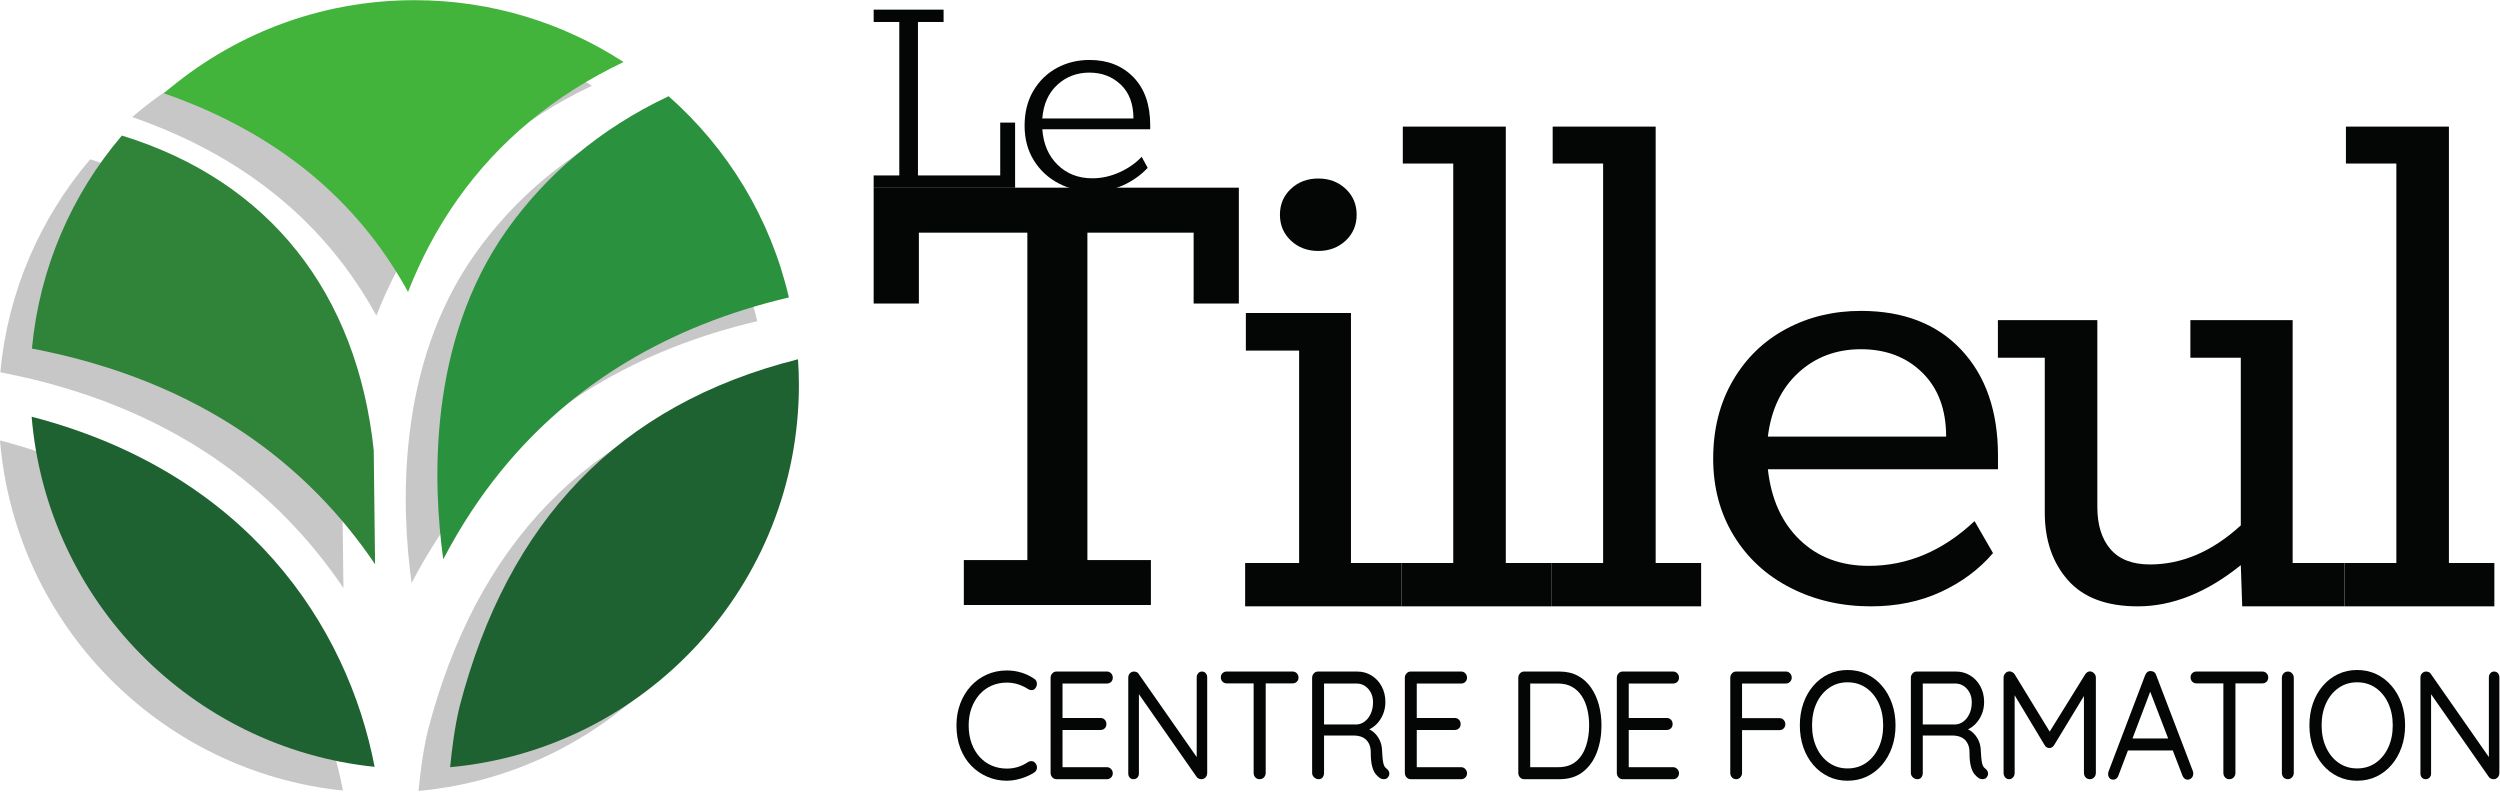
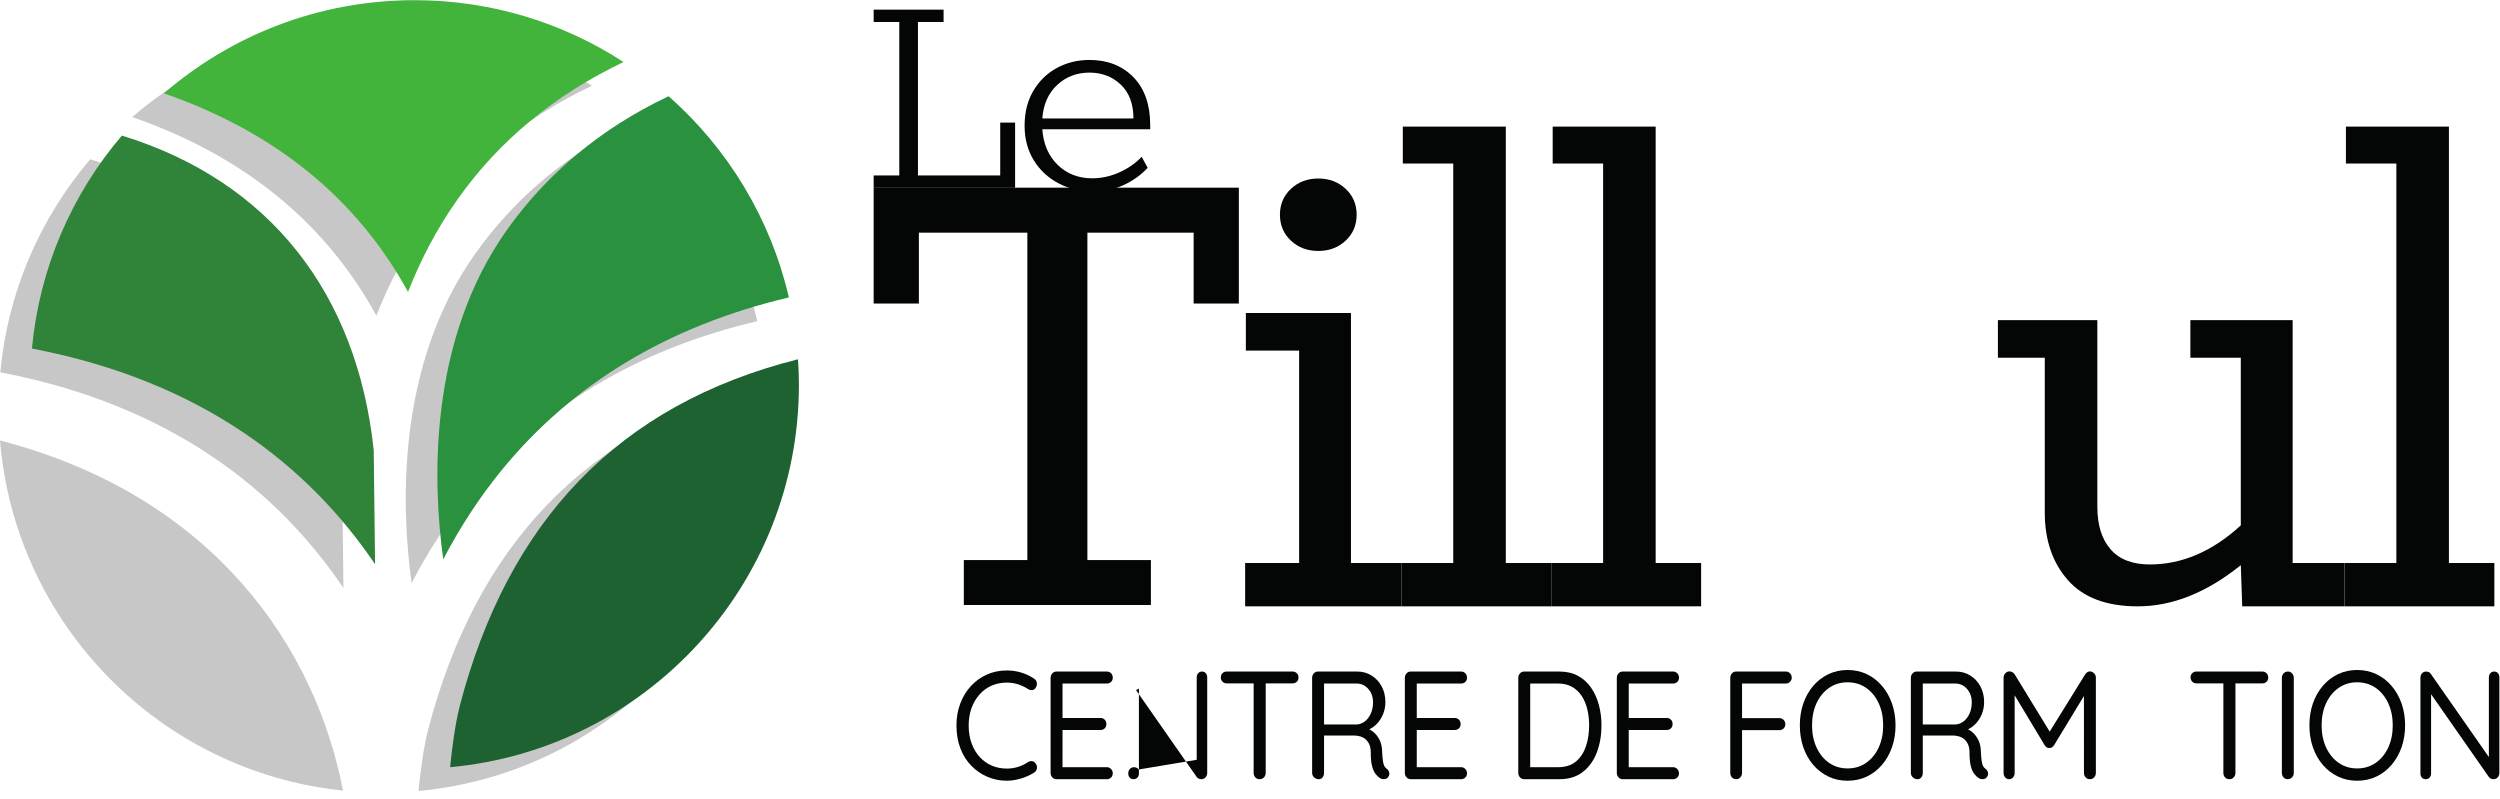
<svg xmlns="http://www.w3.org/2000/svg" xmlns:ns1="http://sodipodi.sourceforge.net/DTD/sodipodi-0.dtd" xmlns:ns2="http://www.inkscape.org/namespaces/inkscape" version="1.1" id="svg2" xml:space="preserve" width="746.667" height="238.587" viewBox="0 0 746.667 238.587" ns1:docname="the-vector-converter-1250-msZafjPJWOiKvhji.eps">
  <defs id="defs6" />
  <ns1:namedview pagecolor="#ffffff" bordercolor="#666666" borderopacity="1" objecttolerance="10" gridtolerance="10" guidetolerance="10" ns2:pageopacity="0" ns2:pageshadow="2" ns2:window-width="640" ns2:window-height="480" id="namedview4" />
  <g id="g10" ns2:groupmode="layer" ns2:label="ink_ext_XXXXXX" transform="matrix(1.333,0,0,-1.333,0,238.587)">
    <g id="g12" transform="scale(0.1)">
      <path d="m 2159.52,535.039 h 142.31 v 733.521 h -243.02 v -158.83 h -101.32 v 259.62 h 818.23 v -259.62 h -101.31 v 158.83 H 2436.37 V 535.039 h 142.31 V 434.25 h -419.16 v 100.789" style="fill:#040606;fill-opacity:1;fill-rule:nonzero;stroke:none" id="path14" />
      <path d="m 2892.45,1250.65 c -16.46,15.37 -24.67,34.74 -24.67,58.08 0,23.33 8.21,42.7 24.67,58.09 16.43,15.37 36.86,23.07 61.26,23.07 24.4,0 44.81,-7.7 61.28,-23.07 16.42,-15.39 24.67,-34.76 24.67,-58.09 0,-23.34 -8.25,-42.71 -24.67,-58.08 -16.47,-15.38 -36.88,-23.08 -61.28,-23.08 -24.4,0 -44.83,7.7 -61.26,23.08 z M 2789.81,528.398 h 120.94 v 475.852 h -119.34 v 84.34 h 235.52 V 528.398 h 112.98 v -97.109 h -350.1 v 97.109" style="fill:#040606;fill-opacity:1;fill-rule:nonzero;stroke:none" id="path16" />
      <path d="m 5252.98,528.398 v -97.109 h -229.16 l -3.18,92.281 c -76.37,-61.519 -153.31,-92.281 -230.74,-92.281 -70.02,0 -122.29,19.609 -156.74,58.871 -34.49,39.25 -51.72,89.649 -51.72,151.168 V 988.262 H 4476.41 V 1072.6 H 4699.2 V 654.078 c 0,-40.34 9.8,-71.879 29.44,-94.68 19.6,-22.828 49.05,-34.226 88.32,-34.226 72.13,0 140.04,29.18 203.68,87.527 v 375.563 h -112.98 v 84.338 h 229.16 V 528.398 h 116.16" style="fill:#040606;fill-opacity:1;fill-rule:nonzero;stroke:none" id="path18" />
      <path d="m 3139.91,528.398 h 116.18 v 895.032 h -113 v 82.75 h 230.76 V 528.398 h 101.85 v -97.109 h -335.79 v 97.109" style="fill:#040606;fill-opacity:1;fill-rule:nonzero;stroke:none" id="path20" />
      <path d="m 3475.7,528.398 h 116.18 v 895.032 h -113.01 v 82.75 h 230.77 V 528.398 h 101.84 V 431.289 H 3475.7 v 97.109" style="fill:#040606;fill-opacity:1;fill-rule:nonzero;stroke:none" id="path22" />
      <path d="m 5252.98,528.398 h 116.19 v 895.032 h -113.01 v 82.75 h 230.77 V 528.398 h 101.84 v -97.109 h -335.79 v 97.109" style="fill:#040606;fill-opacity:1;fill-rule:nonzero;stroke:none" id="path24" />
-       <path d="m 4360.44,811.633 c 0,60.476 -17.78,108.215 -53.31,143.226 -35.55,35.008 -81.44,52.521 -137.65,52.521 -55.17,0 -101.85,-17.513 -140.04,-52.521 -38.19,-35.011 -61.01,-82.75 -68.42,-143.226 z m 116.18,-73.203 h -515.6 c 7.41,-66.84 31.27,-119.629 71.6,-158.328 40.3,-38.75 91.76,-58.082 154.37,-58.082 86.98,0 166.02,33.41 237.12,100.25 l 41.36,-71.622 c -30.77,-36.07 -69.5,-64.988 -116.16,-86.726 -46.7,-21.723 -99.22,-32.633 -157.55,-32.633 -65.78,0 -125.71,13.813 -179.82,41.391 -54.1,27.582 -96.54,66.55 -127.32,116.968 -30.77,50.383 -46.14,107.942 -46.14,172.641 0,65.777 14.58,123.867 43.76,174.266 29.17,50.375 68.96,89.115 119.35,116.175 50.38,27.04 106.34,40.57 167.89,40.57 95.48,0 170.53,-29.19 225.18,-87.53 54.63,-58.344 81.96,-137.399 81.96,-237.098 V 738.43" style="fill:#040606;fill-opacity:1;fill-rule:nonzero;stroke:none" id="path26" />
      <path d="m 1957.49,1396.75 h 57.43 v 343.85 h -57.43 v 27.65 h 156.68 v -27.65 h -57.43 v -343.85 h 184.33 v 118.4 h 33.33 V 1369.1 h -316.91 v 27.65" style="fill:#040606;fill-opacity:1;fill-rule:nonzero;stroke:none" id="path28" />
      <path d="m 2539.54,1524.36 c 0,32.61 -9.45,57.89 -28.35,75.87 -18.91,17.95 -42.31,26.93 -70.19,26.93 -28.35,0 -52.46,-9.21 -72.31,-27.65 -19.85,-18.43 -30.96,-43.48 -33.32,-75.15 z m 37.58,-24.1 h -241.75 c 2.36,-33.09 13.82,-59.68 34.38,-79.76 20.56,-20.1 46.44,-30.13 77.63,-30.13 20.79,0 41.12,4.49 60.98,13.47 19.85,8.97 36.39,20.55 49.62,34.74 l 13.47,-24.82 c -15.59,-16.55 -33.92,-29.55 -54.94,-38.99 -21.04,-9.45 -43.6,-14.18 -67.71,-14.18 -27.9,0 -53.52,6.15 -76.92,18.43 -23.4,12.28 -41.95,29.53 -55.66,51.76 -13.71,22.21 -20.55,47.97 -20.55,77.28 0,30.23 6.61,56.47 19.85,78.69 13.23,22.21 30.83,39.22 52.81,51.05 21.98,11.81 46.2,17.72 72.67,17.72 40.64,0 73.49,-12.88 98.54,-38.64 25.06,-25.76 37.58,-61.57 37.58,-107.41 v -9.21" style="fill:#040606;fill-opacity:1;fill-rule:nonzero;stroke:none" id="path30" />
      <path d="m 2316.72,269.371 c 3.6,-2.062 5.72,-5.16 6.36,-9.301 0.63,-4.129 -0.32,-8.039 -2.87,-11.711 -1.91,-2.757 -4.35,-4.308 -7.31,-4.66 -2.98,-0.34 -5.94,0.289 -8.91,1.903 -7,4.589 -14.53,8.207 -22.59,10.859 -8.06,2.629 -16.54,3.961 -25.45,3.961 -12.51,0 -23.97,-2.301 -34.36,-6.891 -10.39,-4.601 -19.4,-11.203 -27.04,-19.82 -7.63,-8.609 -13.57,-18.781 -17.81,-30.492 -4.24,-11.719 -6.36,-24.59 -6.36,-38.598 0,-15.16 2.22,-28.723 6.68,-40.66 4.45,-11.949 10.54,-22.109 18.29,-30.5 7.74,-8.383 16.75,-14.762 27.04,-19.121 10.29,-4.371 21.47,-6.551 33.56,-6.551 8.7,0 17.07,1.262 25.13,3.789 8.06,2.531 15.59,6.211 22.59,11.031 2.97,1.609 5.99,2.18 9.07,1.719 3.07,-0.457 5.56,-2.066 7.47,-4.816 2.76,-3.684 3.77,-7.531 3.03,-11.543 -0.75,-4.027 -2.82,-7.07 -6.21,-9.129 -5.3,-3.449 -11.35,-6.551 -18.13,-9.309 -6.79,-2.762 -13.84,-4.953 -21.15,-6.551 -7.32,-1.602 -14.59,-2.41 -21.8,-2.41 -15.27,0 -29.69,2.879 -43.26,8.621 -13.57,5.731 -25.61,13.949 -36.11,24.629 -10.49,10.68 -18.72,23.66 -24.65,38.942 -5.94,15.277 -8.91,32.566 -8.91,51.859 0,17.688 2.86,34.059 8.59,49.098 5.72,15.051 13.68,28.09 23.86,39.109 10.18,11.031 22.11,19.594 35.78,25.684 13.69,6.078 28.58,9.129 44.7,9.129 11.03,0 21.74,-1.551 32.14,-4.653 10.38,-3.097 19.93,-7.636 28.63,-13.617" style="fill:#040606;fill-opacity:1;fill-rule:nonzero;stroke:none" id="path32" />
      <path d="m 2366.98,285.23 h 113.25 c 3.6,0 6.68,-1.332 9.22,-3.968 2.55,-2.641 3.82,-5.91 3.82,-9.821 0,-3.902 -1.27,-7.062 -3.82,-9.472 -2.54,-2.418 -5.62,-3.617 -9.22,-3.617 h -102.44 l 2.86,5.859 v -86.84 l -3.18,3.789 h 88.44 c 3.61,0 6.68,-1.269 9.23,-3.789 2.54,-2.531 3.81,-5.859 3.81,-9.992 0,-3.91 -1.27,-7.059 -3.81,-9.481 -2.55,-2.41 -5.62,-3.617 -9.23,-3.617 h -87.48 l 2.22,3.449 V 68.481 l -1.9,2.418 h 101.48 c 3.6,0 6.68,-1.387 9.22,-4.137 2.55,-2.762 3.82,-5.863 3.82,-9.312 0,-3.898 -1.27,-7.121 -3.82,-9.648 -2.54,-2.519 -5.62,-3.781 -9.22,-3.781 h -113.25 c -3.61,0 -6.68,1.371 -9.23,4.129 -2.55,2.762 -3.82,6.082 -3.82,9.992 V 271.102 c 0,3.898 1.27,7.238 3.82,9.988 2.55,2.762 5.62,4.14 9.23,4.14" style="fill:#040606;fill-opacity:1;fill-rule:nonzero;stroke:none" id="path34" />
-       <path d="m 2693.05,285.23 c 3.6,0 6.46,-1.269 8.59,-3.8 2.11,-2.52 3.18,-5.629 3.18,-9.301 V 58.488 c 0,-4.367 -1.27,-7.867 -3.82,-10.508 -2.54,-2.652 -5.73,-3.961 -9.54,-3.961 -1.7,0 -3.5,0.391 -5.41,1.199 -1.91,0.812 -3.39,1.902 -4.45,3.269 l -136.16,195.043 6.36,3.789 V 56.77 c 0,-3.68 -1.11,-6.719 -3.34,-9.141 -2.23,-2.41 -5.14,-3.609 -8.75,-3.609 -3.61,0 -6.47,1.199 -8.58,3.609 -2.13,2.422 -3.19,5.461 -3.19,9.141 V 271.102 c 0,4.359 1.27,7.808 3.82,10.328 2.55,2.531 5.51,3.8 8.91,3.8 1.91,0 3.86,-0.402 5.88,-1.21 2.02,-0.809 3.55,-2.129 4.61,-3.961 L 2685.1,88.121 2681.28,82.609 V 272.129 c 0,3.672 1.11,6.781 3.34,9.301 2.23,2.531 5.03,3.8 8.43,3.8" style="fill:#040606;fill-opacity:1;fill-rule:nonzero;stroke:none" id="path36" />
+       <path d="m 2693.05,285.23 c 3.6,0 6.46,-1.269 8.59,-3.8 2.11,-2.52 3.18,-5.629 3.18,-9.301 V 58.488 c 0,-4.367 -1.27,-7.867 -3.82,-10.508 -2.54,-2.652 -5.73,-3.961 -9.54,-3.961 -1.7,0 -3.5,0.391 -5.41,1.199 -1.91,0.812 -3.39,1.902 -4.45,3.269 l -136.16,195.043 6.36,3.789 V 56.77 c 0,-3.68 -1.11,-6.719 -3.34,-9.141 -2.23,-2.41 -5.14,-3.609 -8.75,-3.609 -3.61,0 -6.47,1.199 -8.58,3.609 -2.13,2.422 -3.19,5.461 -3.19,9.141 c 0,4.359 1.27,7.808 3.82,10.328 2.55,2.531 5.51,3.8 8.91,3.8 1.91,0 3.86,-0.402 5.88,-1.21 2.02,-0.809 3.55,-2.129 4.61,-3.961 L 2685.1,88.121 2681.28,82.609 V 272.129 c 0,3.672 1.11,6.781 3.34,9.301 2.23,2.531 5.03,3.8 8.43,3.8" style="fill:#040606;fill-opacity:1;fill-rule:nonzero;stroke:none" id="path36" />
      <path d="m 2822.2,44.02 c -4.02,0 -7.26,1.371 -9.7,4.129 -2.44,2.762 -3.65,6.082 -3.65,9.992 V 270.762 h 27.03 V 58.141 c 0,-3.91 -1.28,-7.23 -3.82,-9.992 -2.55,-2.758 -5.85,-4.129 -9.86,-4.129 z m -73.8,214.679 c -3.61,0 -6.68,1.25 -9.23,3.781 -2.54,2.532 -3.81,5.739 -3.81,9.649 0,3.902 1.27,7.062 3.81,9.48 2.55,2.411 5.62,3.621 9.23,3.621 h 147.91 c 3.61,0 6.69,-1.269 9.23,-3.8 2.55,-2.52 3.83,-5.739 3.83,-9.641 0,-3.91 -1.28,-7.07 -3.83,-9.48 -2.54,-2.411 -5.62,-3.61 -9.23,-3.61 H 2748.4" style="fill:#040606;fill-opacity:1;fill-rule:nonzero;stroke:none" id="path38" />
      <path d="m 2962.8,166.691 h 77.94 c 6.15,0.457 11.93,2.758 17.34,6.887 5.41,4.133 9.8,9.883 13.2,17.231 3.39,7.351 5.09,15.851 5.09,25.5 0,11.941 -3.55,21.941 -10.65,29.98 -7.11,8.039 -15.97,12.063 -26.57,12.063 h -75.07 l 2.54,6.886 v -104.75 z m -7.96,-122.671 c -4.02,0 -7.52,1.371 -10.49,4.129 -2.97,2.762 -4.45,6.082 -4.45,9.992 V 271.102 c 0,3.898 1.27,7.238 3.81,9.988 2.55,2.762 5.62,4.14 9.23,4.14 h 87.8 c 11.87,0 22.58,-2.929 32.13,-8.789 9.55,-5.863 17.12,-13.961 22.75,-24.293 5.61,-10.339 8.43,-22.058 8.43,-35.148 0,-9.648 -1.71,-18.672 -5.09,-27.051 -3.4,-8.39 -8.07,-15.679 -14.01,-21.879 -5.93,-6.211 -12.72,-10.8 -20.35,-13.789 l -7,5.168 c 7.2,-1.609 13.68,-4.769 19.41,-9.469 5.72,-4.71 10.39,-10.691 13.99,-17.921 3.61,-7.239 5.52,-15.68 5.73,-25.329 0.43,-8.499 0.96,-15.281 1.59,-20.332 0.64,-5.059 1.59,-9.02 2.87,-11.887 1.27,-2.871 3.06,-5.113 5.41,-6.723 2.96,-2.059 4.93,-4.82 5.88,-8.27 0.95,-3.441 0.37,-6.781 -1.75,-9.988 -1.27,-2.301 -3.08,-3.852 -5.41,-4.652 -2.34,-0.809 -4.66,-1.039 -7,-0.688 -2.34,0.34 -4.46,1.09 -6.36,2.238 -3.18,2.059 -6.42,5.109 -9.7,9.129 -3.29,4.019 -5.94,9.82 -7.96,17.402 -2.02,7.578 -3.02,17.918 -3.02,31.008 0,7.121 -1.12,13.152 -3.34,18.09 -2.22,4.941 -5.09,8.851 -8.59,11.722 -3.5,2.867 -7.47,4.938 -11.93,6.199 -4.45,1.258 -9.01,1.899 -13.68,1.899 h -70.94 l 3.82,5.859 V 58.141 c 0,-3.91 -1.06,-7.23 -3.18,-9.992 -2.13,-2.758 -4.99,-4.129 -8.6,-4.129" style="fill:#040606;fill-opacity:1;fill-rule:nonzero;stroke:none" id="path40" />
      <path d="m 3160.68,285.23 h 113.24 c 3.61,0 6.69,-1.332 9.23,-3.968 2.54,-2.641 3.82,-5.91 3.82,-9.821 0,-3.902 -1.28,-7.062 -3.82,-9.472 -2.54,-2.418 -5.62,-3.617 -9.23,-3.617 h -102.43 l 2.86,5.859 v -86.84 l -3.17,3.789 h 88.43 c 3.61,0 6.68,-1.269 9.22,-3.789 2.55,-2.531 3.83,-5.859 3.83,-9.992 0,-3.91 -1.28,-7.059 -3.83,-9.481 -2.54,-2.41 -5.61,-3.617 -9.22,-3.617 h -87.48 l 2.22,3.449 V 68.481 l -1.9,2.418 h 101.47 c 3.61,0 6.69,-1.387 9.23,-4.137 2.54,-2.762 3.82,-5.863 3.82,-9.312 0,-3.898 -1.28,-7.121 -3.82,-9.648 -2.54,-2.519 -5.62,-3.781 -9.23,-3.781 h -113.24 c -3.62,0 -6.69,1.371 -9.23,4.129 -2.54,2.762 -3.82,6.082 -3.82,9.992 V 271.102 c 0,3.898 1.28,7.238 3.82,9.988 2.54,2.762 5.61,4.14 9.23,4.14" style="fill:#040606;fill-opacity:1;fill-rule:nonzero;stroke:none" id="path42" />
      <path d="m 3490.88,70.898 c 16.54,0 29.9,4.242 40.09,12.742 10.17,8.5 17.65,19.871 22.42,34.121 4.77,14.238 7.16,29.859 7.16,46.859 0,12.41 -1.33,24.238 -3.98,35.488 -2.65,11.262 -6.79,21.25 -12.4,29.981 -5.63,8.73 -12.84,15.621 -21.64,20.68 -8.8,5.05 -19.35,7.582 -31.65,7.582 h -64.89 l 2.53,3.097 V 67.449 l -1.9,3.449 z m 3.18,214.332 c 15.7,0 29.43,-3.16 41.2,-9.48 11.77,-6.32 21.57,-15.109 29.42,-26.359 7.84,-11.262 13.73,-24.18 17.65,-38.762 3.93,-14.598 5.89,-29.93 5.89,-46.008 0,-22.281 -3.49,-42.562 -10.49,-60.82 -7,-18.262 -17.45,-32.789 -31.34,-43.59 -13.89,-10.801 -31.33,-16.191 -52.33,-16.191 h -79.21 c -3.61,0 -6.68,1.371 -9.23,4.129 -2.54,2.762 -3.81,6.082 -3.81,9.992 V 271.102 c 0,3.898 1.27,7.238 3.81,9.988 2.55,2.762 5.62,4.14 9.23,4.14 h 79.21" style="fill:#040606;fill-opacity:1;fill-rule:nonzero;stroke:none" id="path44" />
      <path d="m 3635.62,285.23 h 113.25 c 3.6,0 6.68,-1.332 9.23,-3.968 2.54,-2.641 3.81,-5.91 3.81,-9.821 0,-3.902 -1.27,-7.062 -3.81,-9.472 -2.55,-2.418 -5.63,-3.617 -9.23,-3.617 h -102.44 l 2.87,5.859 v -86.84 l -3.18,3.789 h 88.44 c 3.6,0 6.67,-1.269 9.22,-3.789 2.55,-2.531 3.82,-5.859 3.82,-9.992 0,-3.91 -1.27,-7.059 -3.82,-9.481 -2.55,-2.41 -5.62,-3.617 -9.22,-3.617 h -87.49 l 2.23,3.449 V 68.481 l -1.91,2.418 h 101.48 c 3.6,0 6.68,-1.387 9.23,-4.137 2.54,-2.762 3.81,-5.863 3.81,-9.312 0,-3.898 -1.27,-7.121 -3.81,-9.648 -2.55,-2.519 -5.63,-3.781 -9.23,-3.781 h -113.25 c -3.61,0 -6.68,1.371 -9.23,4.129 -2.54,2.762 -3.81,6.082 -3.81,9.992 V 271.102 c 0,3.898 1.27,7.238 3.81,9.988 2.55,2.762 5.62,4.14 9.23,4.14" style="fill:#040606;fill-opacity:1;fill-rule:nonzero;stroke:none" id="path46" />
      <path d="m 3890.12,44.02 c -4.03,0 -7.26,1.371 -9.7,4.129 -2.44,2.762 -3.66,6.082 -3.66,9.992 V 271.102 c 0,3.898 1.27,7.238 3.81,9.988 2.55,2.762 5.62,4.14 9.24,4.14 h 111.65 c 3.61,0 6.69,-1.332 9.22,-3.968 2.55,-2.641 3.83,-5.91 3.83,-9.821 0,-3.441 -1.28,-6.492 -3.83,-9.132 -2.53,-2.637 -5.61,-3.957 -9.22,-3.957 h -100.21 l 1.92,2.757 v -84.078 l -1.59,3.789 h 85.57 c 3.6,0 6.68,-1.332 9.22,-3.961 2.55,-2.648 3.82,-5.918 3.82,-9.82 0,-3.687 -1.27,-6.789 -3.82,-9.309 -2.54,-2.531 -5.62,-3.789 -9.22,-3.789 h -86.21 l 2.23,2.75 V 58.141 c 0,-3.91 -1.28,-7.23 -3.83,-9.992 -2.54,-2.758 -5.61,-4.129 -9.22,-4.129" style="fill:#040606;fill-opacity:1;fill-rule:nonzero;stroke:none" id="path48" />
      <path d="m 4219.37,164.621 c 0,18.609 -3.39,35.199 -10.17,49.789 -6.8,14.59 -16.18,26.02 -28.16,34.289 -11.99,8.27 -25.83,12.41 -41.52,12.41 -15.48,0 -29.22,-4.14 -41.19,-12.41 -11.99,-8.269 -21.37,-19.64 -28.15,-34.109 -6.8,-14.481 -10.19,-31.129 -10.19,-49.969 0,-18.609 3.39,-35.211 10.19,-49.793 6.78,-14.59 16.16,-26.019 28.15,-34.289 11.97,-8.27 25.71,-12.399 41.19,-12.399 15.69,0 29.53,4.129 41.52,12.399 11.98,8.27 21.36,19.699 28.16,34.289 6.78,14.582 10.17,31.184 10.17,49.793 z m 27.68,0 c 0,-17.691 -2.66,-34.062 -7.95,-49.101 -5.31,-15.051 -12.78,-28.2 -22.43,-39.461 -9.66,-11.258 -21,-19.98 -34.04,-26.188 -13.04,-6.199 -27.42,-9.301 -43.11,-9.301 -15.48,0 -29.74,3.102 -42.78,9.301 -13.05,6.207 -24.4,14.93 -34.04,26.188 -9.66,11.262 -17.07,24.41 -22.27,39.461 -5.2,15.039 -7.79,31.41 -7.79,49.101 0,17.688 2.59,34.059 7.79,49.098 5.2,15.051 12.61,28.203 22.27,39.461 9.64,11.25 20.99,19.992 34.04,26.191 13.04,6.199 27.3,9.301 42.78,9.301 15.69,0 30.07,-3.102 43.11,-9.301 13.04,-6.199 24.38,-14.941 34.04,-26.191 9.65,-11.258 17.12,-24.41 22.43,-39.461 5.29,-15.039 7.95,-31.41 7.95,-49.098" style="fill:#040606;fill-opacity:1;fill-rule:nonzero;stroke:none" id="path50" />
      <path d="m 4304.31,166.691 h 77.94 c 6.14,0.457 11.92,2.758 17.33,6.887 5.41,4.133 9.81,9.883 13.21,17.231 3.39,7.351 5.08,15.851 5.08,25.5 0,11.941 -3.54,21.941 -10.65,29.98 -7.11,8.039 -15.97,12.063 -26.56,12.063 h -75.08 l 2.54,6.886 v -104.75 z m -7.96,-122.671 c -4.03,0 -7.53,1.371 -10.5,4.129 -2.97,2.762 -4.45,6.082 -4.45,9.992 V 271.102 c 0,3.898 1.28,7.238 3.81,9.988 2.55,2.762 5.62,4.14 9.24,4.14 h 87.8 c 11.87,0 22.58,-2.929 32.12,-8.789 9.55,-5.863 17.13,-13.961 22.75,-24.293 5.62,-10.339 8.43,-22.058 8.43,-35.148 0,-9.648 -1.7,-18.672 -5.09,-27.051 -3.4,-8.39 -8.06,-15.679 -14,-21.879 -5.94,-6.211 -12.72,-10.8 -20.36,-13.789 l -7,5.168 c 7.21,-1.609 13.69,-4.769 19.41,-9.469 5.72,-4.71 10.39,-10.691 14,-17.921 3.6,-7.239 5.51,-15.68 5.72,-25.329 0.43,-8.499 0.96,-15.281 1.6,-20.332 0.63,-5.059 1.59,-9.02 2.86,-11.887 1.27,-2.871 3.07,-5.113 5.41,-6.723 2.96,-2.059 4.93,-4.82 5.88,-8.27 0.95,-3.441 0.37,-6.781 -1.74,-9.988 -1.28,-2.301 -3.08,-3.852 -5.41,-4.652 -2.35,-0.809 -4.67,-1.039 -7,-0.688 -2.34,0.34 -4.46,1.09 -6.36,2.238 -3.19,2.059 -6.42,5.109 -9.71,9.129 -3.29,4.019 -5.94,9.82 -7.95,17.402 -2.02,7.578 -3.02,17.918 -3.02,31.008 0,7.121 -1.12,13.152 -3.35,18.09 -2.22,4.941 -5.08,8.851 -8.58,11.722 -3.5,2.867 -7.48,4.938 -11.94,6.199 -4.45,1.258 -9.01,1.899 -13.67,1.899 h -70.94 l 3.81,5.859 V 58.141 c 0,-3.91 -1.06,-7.23 -3.18,-9.992 -2.12,-2.758 -4.98,-4.129 -8.59,-4.129" style="fill:#040606;fill-opacity:1;fill-rule:nonzero;stroke:none" id="path52" />
      <path d="m 4502.5,285.57 c 1.91,0 3.98,-0.57 6.2,-1.718 2.23,-1.153 3.98,-2.762 5.25,-4.832 l 84.3,-137.829 -11.45,0.34 85.26,137.489 c 2.97,4.359 6.56,6.55 10.81,6.55 3.39,-0.23 6.42,-1.672 9.07,-4.308 2.65,-2.641 3.97,-5.91 3.97,-9.821 V 58.141 c 0,-3.91 -1.27,-7.23 -3.81,-9.992 -2.55,-2.758 -5.72,-4.129 -9.55,-4.129 -4.02,0 -7.26,1.371 -9.7,4.129 -2.44,2.762 -3.66,6.082 -3.66,9.992 V 244.91 l 7.95,-1.379 -75.07,-123.711 c -1.28,-1.832 -2.82,-3.332 -4.61,-4.48 -1.8,-1.149 -3.77,-1.602 -5.89,-1.371 -1.91,-0.231 -3.81,0.222 -5.72,1.371 -1.92,1.148 -3.4,2.648 -4.45,4.48 l -74.13,123.371 6.68,9.297 V 58.141 c 0,-3.91 -1.17,-7.23 -3.5,-9.992 -2.34,-2.758 -5.31,-4.129 -8.9,-4.129 -3.62,0 -6.58,1.371 -8.91,4.129 -2.35,2.762 -3.5,6.082 -3.5,9.992 V 271.441 c 0,3.68 1.27,6.95 3.81,9.821 2.55,2.867 5.73,4.308 9.55,4.308" style="fill:#040606;fill-opacity:1;fill-rule:nonzero;stroke:none" id="path54" />
-       <path d="m 4762.39,108.449 10.82,26.879 h 94.49 l 4.77,-26.879 z m 58.86,140.942 -74.76,-197.102 c -0.85,-2.758 -2.34,-5 -4.45,-6.731 -2.12,-1.719 -4.35,-2.578 -6.69,-2.578 -4.03,0 -7,1.211 -8.9,3.621 -1.91,2.41 -2.98,5.219 -3.18,8.438 0,1.609 0.2,3.332 0.63,5.172 l 82.39,216.75 c 1.28,3.211 3.03,5.617 5.26,7.23 2.22,1.61 4.71,2.297 7.47,2.071 2.76,0 5.25,-0.813 7.48,-2.41 2.23,-1.614 3.76,-3.911 4.61,-6.891 l 82.07,-214.68 c 0.64,-1.84 0.97,-3.68 0.97,-5.512 0,-4.141 -1.28,-7.469 -3.83,-10 -2.55,-2.531 -5.41,-3.789 -8.58,-3.789 -2.77,0 -5.21,0.859 -7.32,2.578 -2.12,1.73 -3.72,4.082 -4.78,7.07 l -75.71,197.101 7.32,-0.339" style="fill:#040606;fill-opacity:1;fill-rule:nonzero;stroke:none" id="path56" />
      <path d="m 4994.96,44.02 c -4.04,0 -7.28,1.371 -9.71,4.129 -2.44,2.762 -3.66,6.082 -3.66,9.992 V 270.762 h 27.04 V 58.141 c 0,-3.91 -1.28,-7.23 -3.81,-9.992 -2.55,-2.758 -5.85,-4.129 -9.86,-4.129 z m -73.82,214.679 c -3.6,0 -6.67,1.25 -9.22,3.781 -2.55,2.532 -3.81,5.739 -3.81,9.649 0,3.902 1.26,7.062 3.81,9.48 2.55,2.411 5.62,3.621 9.22,3.621 h 147.93 c 3.61,0 6.69,-1.269 9.22,-3.8 2.55,-2.52 3.83,-5.739 3.83,-9.641 0,-3.91 -1.28,-7.07 -3.83,-9.48 -2.53,-2.411 -5.61,-3.61 -9.22,-3.61 h -147.93" style="fill:#040606;fill-opacity:1;fill-rule:nonzero;stroke:none" id="path58" />
      <path d="m 5139.38,58.141 c 0,-3.91 -1.33,-7.23 -3.97,-9.992 -2.66,-2.758 -5.79,-4.129 -9.39,-4.129 -4.03,0 -7.27,1.371 -9.71,4.129 -2.44,2.762 -3.65,6.082 -3.65,9.992 V 271.102 c 0,3.898 1.27,7.238 3.81,9.988 2.55,2.762 5.83,4.14 9.86,4.14 3.61,0 6.69,-1.378 9.23,-4.14 2.54,-2.75 3.82,-6.09 3.82,-9.988 V 58.141" style="fill:#040606;fill-opacity:1;fill-rule:nonzero;stroke:none" id="path60" />
      <path d="m 5361.1,164.621 c 0,18.609 -3.39,35.199 -10.18,49.789 -6.79,14.59 -16.18,26.02 -28.15,34.289 -11.99,8.27 -25.83,12.41 -41.52,12.41 -15.48,0 -29.22,-4.14 -41.2,-12.41 -11.98,-8.269 -21.36,-19.64 -28.15,-34.109 -6.79,-14.481 -10.18,-31.129 -10.18,-49.969 0,-18.609 3.39,-35.211 10.18,-49.793 6.79,-14.59 16.17,-26.019 28.15,-34.289 11.98,-8.27 25.72,-12.399 41.2,-12.399 15.69,0 29.53,4.129 41.52,12.399 11.97,8.27 21.36,19.699 28.15,34.289 6.79,14.582 10.18,31.184 10.18,49.793 z m 27.68,0 c 0,-17.691 -2.66,-34.062 -7.95,-49.101 -5.31,-15.051 -12.78,-28.2 -22.44,-39.461 -9.65,-11.258 -20.99,-19.98 -34.04,-26.188 -13.03,-6.199 -27.41,-9.301 -43.1,-9.301 -15.48,0 -29.74,3.102 -42.78,9.301 -13.05,6.207 -24.4,14.93 -34.04,26.188 -9.66,11.262 -17.08,24.41 -22.27,39.461 -5.21,15.039 -7.79,31.41 -7.79,49.101 0,17.688 2.58,34.059 7.79,49.098 5.19,15.051 12.61,28.203 22.27,39.461 9.64,11.25 20.99,19.992 34.04,26.191 13.04,6.199 27.3,9.301 42.78,9.301 15.69,0 30.07,-3.102 43.1,-9.301 13.05,-6.199 24.39,-14.941 34.04,-26.191 9.66,-11.258 17.13,-24.41 22.44,-39.461 5.29,-15.039 7.95,-31.41 7.95,-49.098" style="fill:#040606;fill-opacity:1;fill-rule:nonzero;stroke:none" id="path62" />
      <path d="m 5588.23,285.23 c 3.61,0 6.47,-1.269 8.6,-3.8 2.11,-2.52 3.17,-5.629 3.17,-9.301 V 58.488 c 0,-4.367 -1.27,-7.867 -3.81,-10.508 -2.55,-2.652 -5.73,-3.961 -9.55,-3.961 -1.69,0 -3.5,0.391 -5.41,1.199 -1.91,0.812 -3.39,1.902 -4.45,3.269 l -136.16,195.043 6.37,3.789 V 56.77 c 0,-3.68 -1.11,-6.719 -3.35,-9.141 -2.22,-2.41 -5.14,-3.609 -8.74,-3.609 -3.61,0 -6.48,1.199 -8.6,3.609 -2.11,2.422 -3.17,5.461 -3.17,9.141 V 271.102 c 0,4.359 1.27,7.808 3.81,10.328 2.55,2.531 5.52,3.8 8.91,3.8 1.91,0 3.87,-0.402 5.89,-1.21 2.01,-0.809 3.55,-2.129 4.61,-3.961 l 133.93,-191.938 -3.82,-5.512 V 272.129 c 0,3.672 1.12,6.781 3.34,9.301 2.23,2.531 5.04,3.8 8.43,3.8" style="fill:#040606;fill-opacity:1;fill-rule:nonzero;stroke:none" id="path64" />
      <path d="m 771.668,1.781 c 0.004,-0.02 0.008,-0.043 0.012,-0.062 0.441,2.973 0.218,1.543 -0.012,0.062" style="fill:#c8c7c7;fill-opacity:1;fill-rule:nonzero;stroke:none" id="path66" />
      <path d="M 0,803.016 C 34.188,390.75 358.539,60.871 768.441,18.539 707.543,335.512 482.074,677.609 0,803.016" style="fill:#c8c7c7;fill-opacity:1;fill-rule:nonzero;stroke:none" id="path68" />
      <path d="M 1065.35,1222.21 C 885.988,970.023 899.203,649.422 922.234,483.551 c 37.809,72.41 81.556,139.379 131.436,200.347 158.48,193.7 374.28,323.022 642.97,386.352 -41.19,177.66 -137.24,334.18 -269.49,450.8 -154.54,-72.79 -274.82,-176.56 -361.8,-298.84" style="fill:#c8c7c7;fill-opacity:1;fill-rule:nonzero;stroke:none" id="path70" />
      <path d="m 769.492,472.43 -3.027,255.582 C 729.07,1079.57 533.449,1331.05 202.133,1432.93 90.516,1301.84 17.492,1136.98 0.652,955.715 384.566,882.266 622.555,689.691 769.492,472.43" style="fill:#c8c7c7;fill-opacity:1;fill-rule:nonzero;stroke:none" id="path72" />
      <path d="m 843.348,1082.6 c 27.574,70.68 63.722,140.56 110.652,207.04 92.81,131.48 217.41,234.19 372.17,308.05 -134.81,87.53 -295.51,138.57 -468.225,138.57 -214.691,0 -410.871,-78.75 -561.687,-208.69 249.07,-86.52 432.164,-235.24 547.09,-444.97" style="fill:#c8c7c7;fill-opacity:1;fill-rule:nonzero;stroke:none" id="path74" />
      <path d="M 958.836,153.711 C 948.445,110.699 941.852,61.191 937.641,17.719 1375.87,57.949 1719.12,426.352 1719.12,875.082 c 0,19.055 -0.84,37.902 -2.06,56.648 C 1313.35,830.027 1067.04,568.449 958.836,153.711" style="fill:#c8c7c7;fill-opacity:1;fill-rule:nonzero;stroke:none" id="path76" />
-       <path d="m 771.68,1.719 c -0.004,0.02 -0.008,0.043 -0.012,0.062 -0.23,-1.512 -0.465,-3.082 0.012,-0.062" style="fill:#c8c7c7;fill-opacity:1;fill-rule:nonzero;stroke:none" id="path78" />
-       <path d="M 70.894,856.188 C 105.086,443.922 429.434,114.039 839.336,71.711 778.438,388.68 552.973,730.781 70.894,856.188" style="fill:#1d6230;fill-opacity:1;fill-rule:nonzero;stroke:none" id="path80" />
      <path d="M 1136.25,1275.38 C 956.887,1023.2 970.102,702.59 993.129,536.719 c 37.811,72.422 81.561,139.383 131.441,200.351 158.48,193.7 374.27,323.02 642.97,386.35 -41.19,177.66 -137.24,334.19 -269.49,450.81 -154.54,-72.8 -274.83,-176.57 -361.8,-298.85" style="fill:#2a923e;fill-opacity:1;fill-rule:nonzero;stroke:none" id="path82" />
      <path d="M 840.391,525.602 837.359,781.18 C 799.969,1132.75 604.348,1384.23 273.027,1486.1 161.414,1355.01 88.391,1190.15 71.547,1008.89 455.461,935.438 693.449,742.859 840.391,525.602" style="fill:#2f8439;fill-opacity:1;fill-rule:nonzero;stroke:none" id="path84" />
      <path d="m 914.242,1135.77 c 27.574,70.68 63.723,140.56 110.658,207.05 92.8,131.47 217.4,234.18 372.17,308.04 -134.81,87.53 -295.52,138.57 -468.226,138.57 -214.696,0 -410.875,-78.75 -561.688,-208.69 249.071,-86.52 432.164,-235.24 547.086,-444.97" style="fill:#42b33b;fill-opacity:1;fill-rule:nonzero;stroke:none" id="path86" />
      <path d="m 1029.73,206.879 c -10.39,-43.008 -16.98,-92.52 -21.19,-135.988 438.23,40.23 781.48,408.64 781.48,857.363 0,19.055 -0.84,37.902 -2.06,56.648 C 1384.25,883.199 1137.93,621.621 1029.73,206.879" style="fill:#1d6230;fill-opacity:1;fill-rule:nonzero;stroke:none" id="path88" />
      <path d="m 842.578,54.891 c -0.004,0.02 -0.008,0.039 -0.012,0.059 -0.234,-1.508 -0.468,-3.078 0.012,-0.059" style="fill:#040606;fill-opacity:1;fill-rule:nonzero;stroke:none" id="path90" />
    </g>
  </g>
</svg>